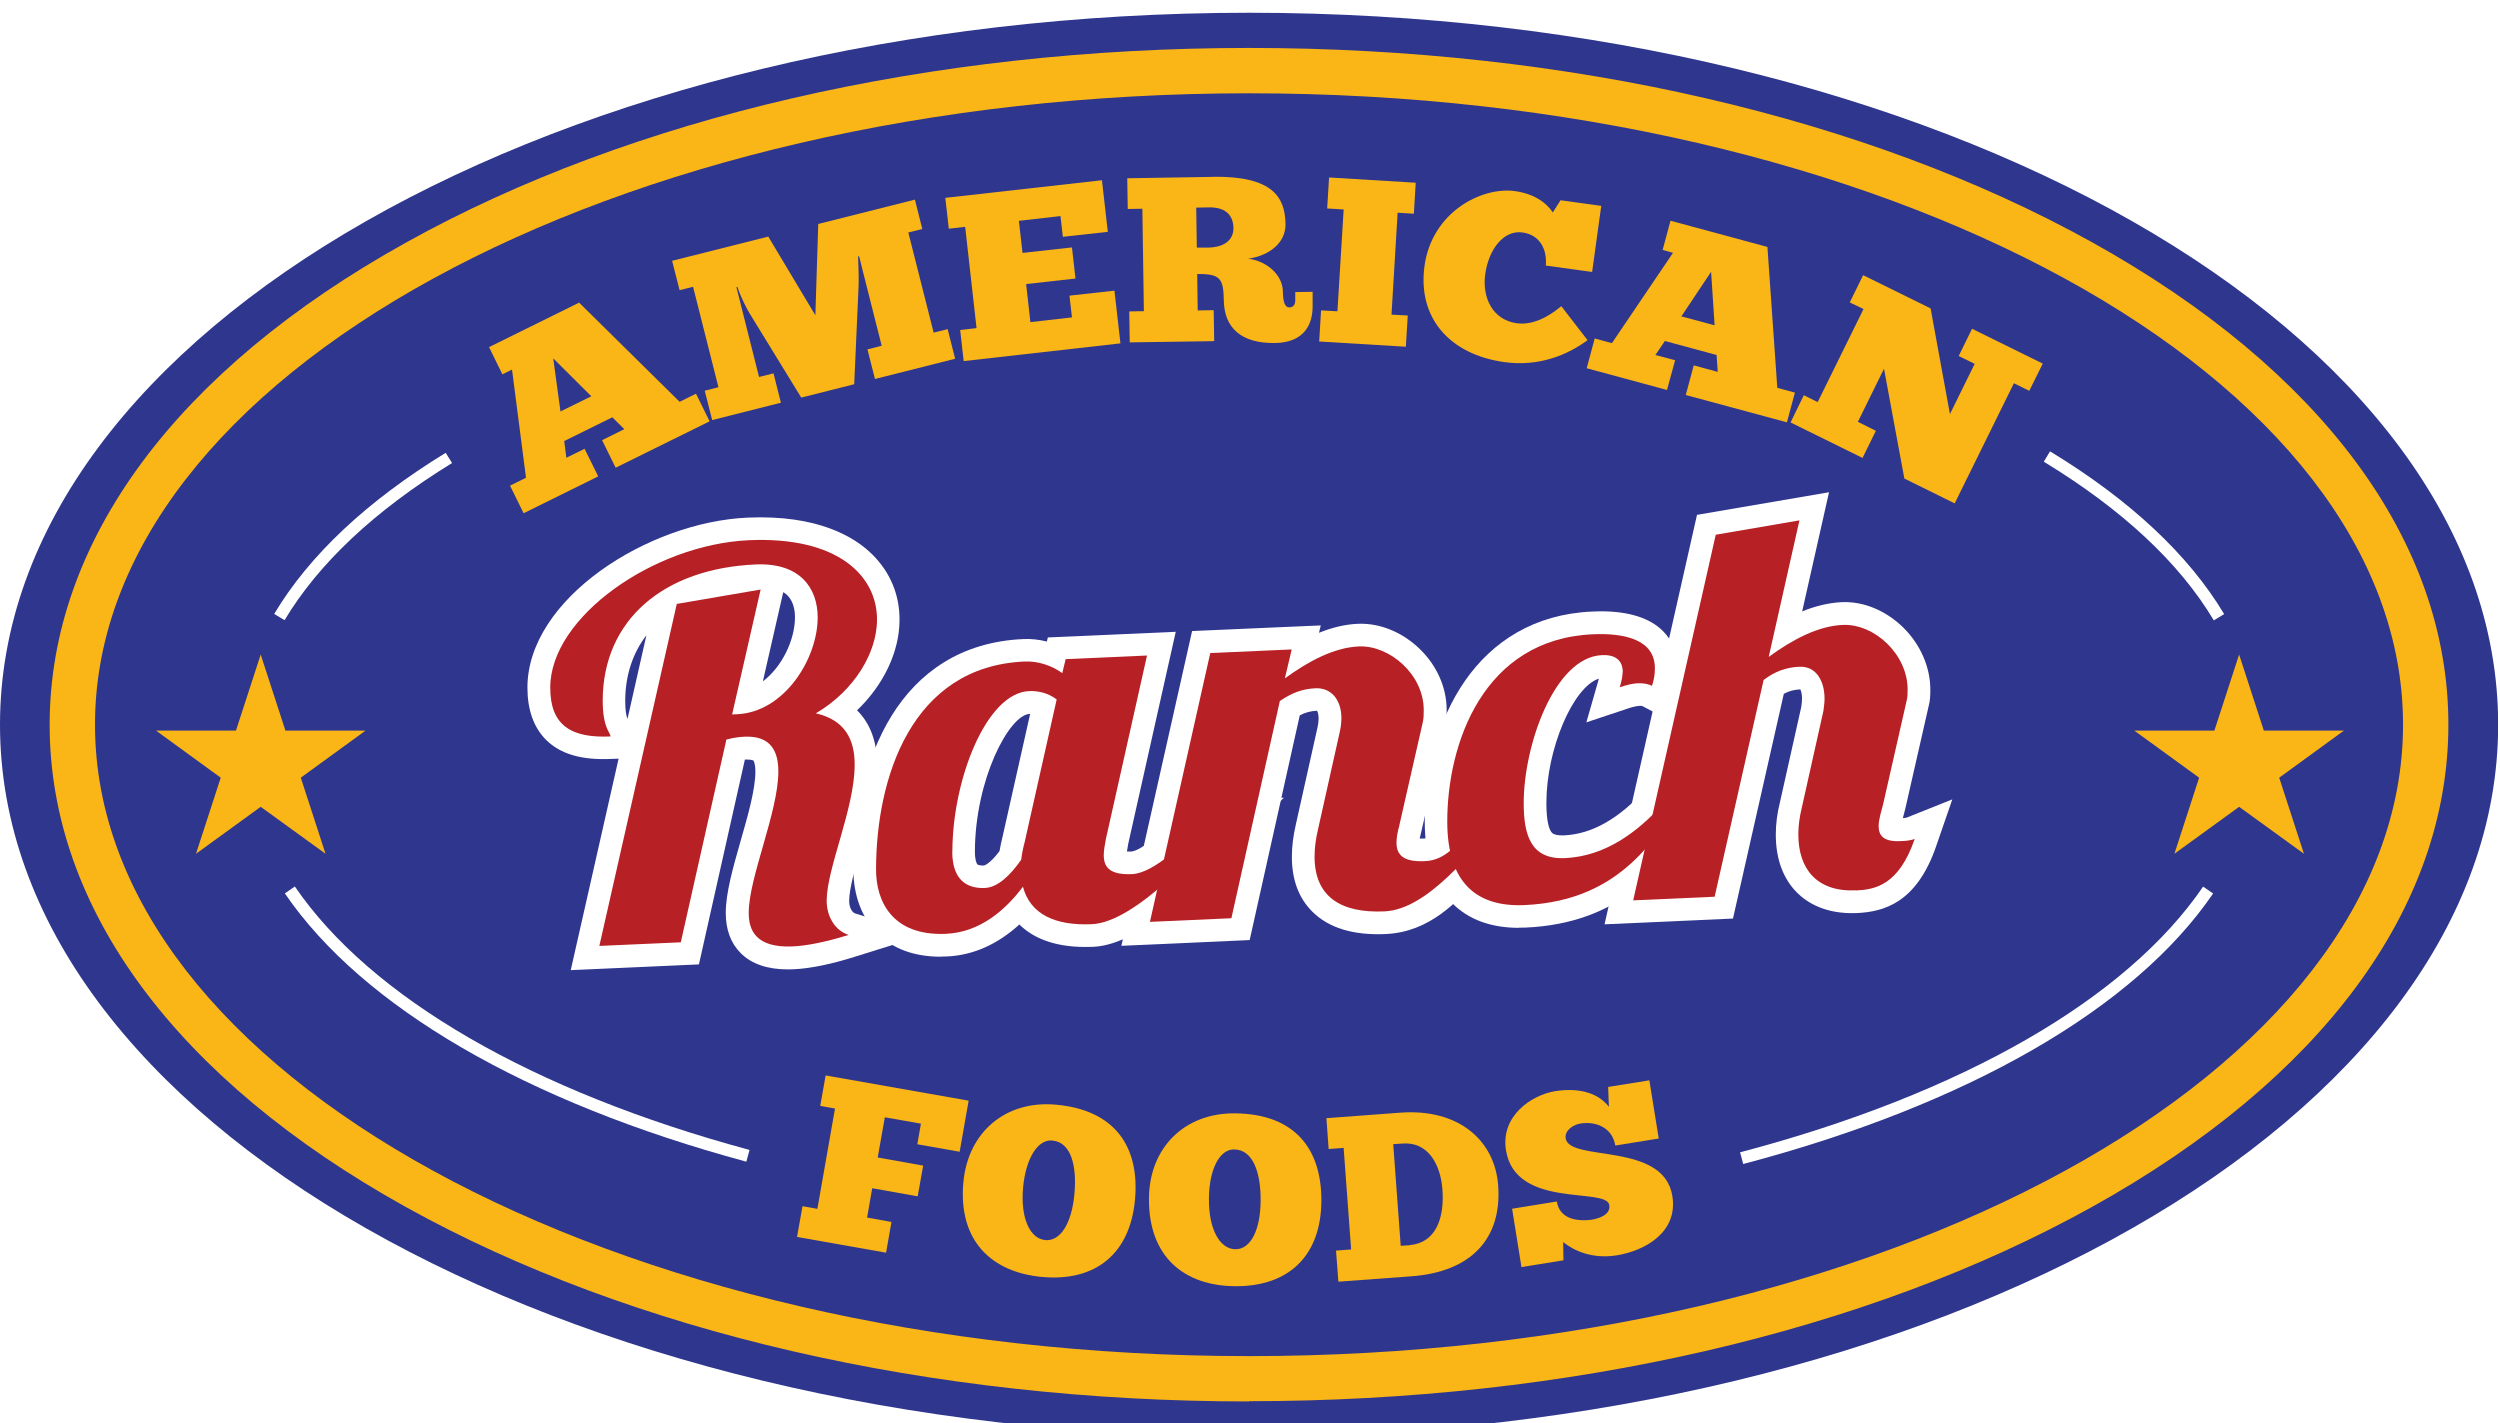
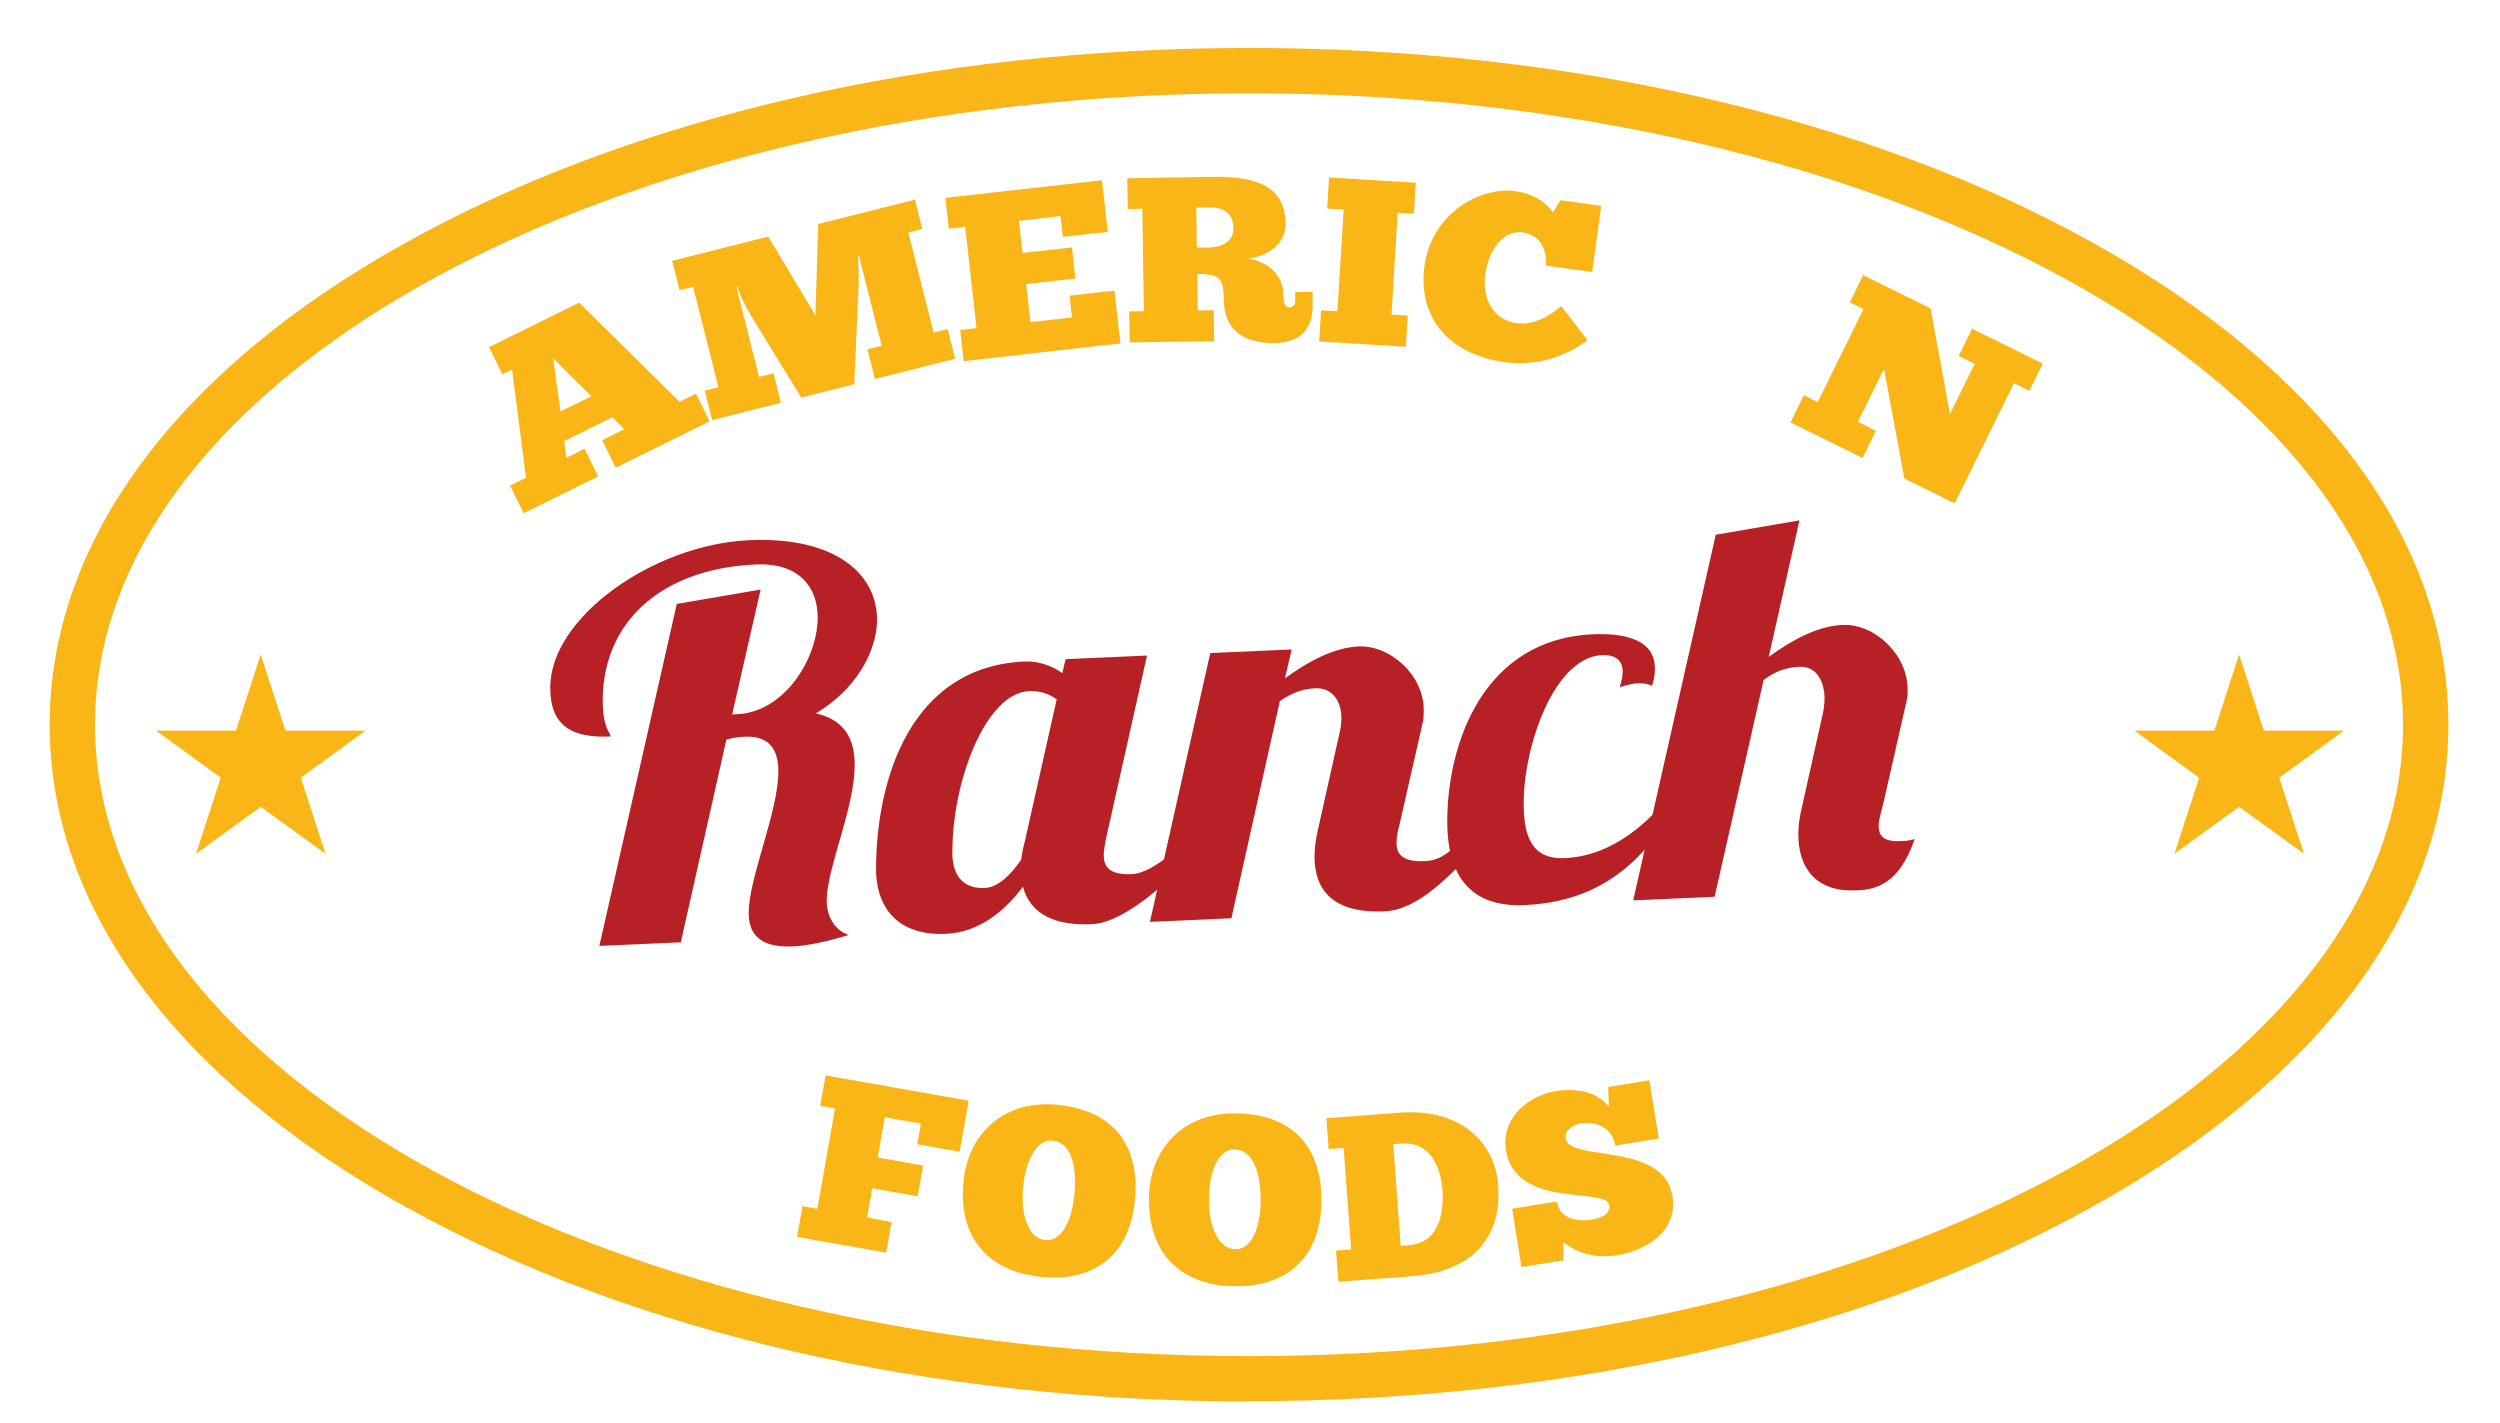
<svg xmlns="http://www.w3.org/2000/svg" width="130" height="74" viewBox="0 0 130 74" fill="none">
  <g clip-path="url(#clip0_775_53)">
    <g filter="url(#filter0_d_775_53)">
-       <path d="M129.904 37.023C129.904 57.47 100.825 74.046 64.952 74.046C29.079 74.046 0 57.47 0 37.023C0 16.576 29.079 0 64.952 0C100.825 0 129.904 16.576 129.904 37.023Z" fill="#2F368E" />
      <path d="M64.949 72.212C48.406 72.212 32.837 68.62 21.113 62.106C9.162 55.468 2.582 46.556 2.582 37.028C2.582 27.499 9.162 18.588 21.113 11.95C32.837 5.422 48.406 1.83 64.949 1.83C81.492 1.83 97.061 5.422 108.792 11.937C120.737 18.581 127.316 27.486 127.316 37.015C127.316 46.543 120.737 55.455 108.792 62.093C97.061 68.614 81.492 72.199 64.949 72.199V72.212ZM64.949 4.188C31.856 4.188 4.94 18.919 4.94 37.021C4.94 55.123 31.863 69.855 64.949 69.855C98.036 69.855 124.958 55.123 124.958 37.021C124.958 18.919 98.036 4.188 64.949 4.188Z" fill="#FAB616" />
      <path d="M116.434 33.373L117.72 37.329H121.883L118.519 39.777L119.805 43.733L116.434 41.291L113.069 43.733L114.355 39.777L110.984 37.329H115.148L116.434 33.373Z" fill="#FAB616" />
      <path d="M13.556 33.373L14.842 37.329H19.006L15.641 39.777L16.927 43.733L13.556 41.291L10.192 43.733L11.478 39.777L8.113 37.329H12.27L13.556 33.373Z" fill="#FAB616" />
      <path d="M50.37 56.572L49.902 59.228L47.7 58.839L47.889 57.767L46.011 57.436L45.641 59.527L48.005 59.949L47.72 61.547L45.355 61.125L45.089 62.651L46.356 62.879L46.076 64.477L41.445 63.658L41.731 62.06L42.504 62.197L43.42 56.981L42.653 56.845L42.933 55.26L50.37 56.572Z" fill="#FAB616" />
      <path d="M50.096 60.815C50.336 58.19 52.311 56.541 54.915 56.781C57.994 57.06 59.267 58.983 59.02 61.717C58.773 64.465 57.033 65.998 54.188 65.738C51.557 65.498 49.816 63.854 50.096 60.815ZM55.87 61.425C56.006 59.957 55.695 58.736 54.727 58.645C53.96 58.561 53.337 59.587 53.2 61.094C53.058 62.685 53.558 63.75 54.357 63.822C55.149 63.893 55.734 62.932 55.87 61.425Z" fill="#FAB616" />
      <path d="M59.746 61.648C59.766 59.01 61.604 57.205 64.215 57.231C67.313 57.257 68.736 59.062 68.71 61.81C68.69 64.57 67.079 66.24 64.228 66.22C61.591 66.201 59.72 64.707 59.746 61.654M65.553 61.784C65.566 60.309 65.157 59.121 64.183 59.108C63.41 59.088 62.871 60.16 62.864 61.673C62.851 63.271 63.436 64.291 64.241 64.297C65.04 64.304 65.54 63.291 65.553 61.784Z" fill="#FAB616" />
      <path d="M69.479 64.367L70.259 64.309L69.869 59.028L69.09 59.087L68.973 57.482L72.811 57.196C75.858 56.969 77.735 58.651 77.904 60.977C78.111 63.75 76.494 65.478 73.389 65.705L69.596 65.984L69.473 64.367H69.479ZM73.318 64.081C74.65 63.958 75.117 62.711 75.007 61.191C74.909 59.892 74.266 58.697 72.928 58.801L72.448 58.833L72.837 64.12L73.318 64.088V64.081Z" fill="#FAB616" />
      <path d="M78.635 62.191L80.954 61.814C81.117 62.827 82.188 62.827 82.721 62.769C83.156 62.704 83.767 62.502 83.682 61.996C83.533 61.054 78.804 62.223 78.311 59.151C78.025 57.365 79.636 56.28 80.863 56.079C81.909 55.91 83.026 56.066 83.663 56.891L83.624 55.858L85.767 55.514L86.254 58.54L83.994 58.904C83.851 58.014 83.046 57.625 82.175 57.761C81.812 57.819 81.35 58.118 81.415 58.534C81.617 59.775 86.508 58.69 86.962 61.528C87.268 63.405 85.553 64.373 84.072 64.614C82.812 64.815 81.851 64.386 81.285 63.925L81.299 64.873L79.116 65.224L78.629 62.191H78.635Z" fill="#FAB616" />
      <path d="M32.016 23.661L31.308 22.226L32.464 21.654L31.84 21.037L29.34 22.271L29.45 23.141L30.398 22.674L31.107 24.109L27.229 26.025L26.521 24.59L27.352 24.18L26.625 18.556L26.125 18.802L25.43 17.387L30.113 15.074L35.341 20.231L36.192 19.809L36.9 21.245L32.009 23.661H32.016ZM30.743 19.939L28.768 17.971L29.145 20.732L30.743 19.946V19.939Z" fill="#FAB616" />
      <path d="M44.621 12.679C44.647 13.237 44.666 14.069 44.64 14.361L44.419 19.317L41.665 20.012L38.996 15.66C38.879 15.478 38.535 14.841 38.346 14.257L38.294 14.27L39.47 18.94L40.223 18.752L40.607 20.278L37.034 21.181L36.645 19.654L37.359 19.473L36.04 14.251L35.339 14.426L34.949 12.899L39.95 11.639L42.399 15.731L42.549 10.983L47.576 9.717L47.959 11.243L47.232 11.425L48.55 16.634L49.278 16.452L49.667 17.992L45.498 19.044L45.108 17.505L45.848 17.316L44.848 13.361L44.673 12.659L44.621 12.672V12.679Z" fill="#FAB616" />
      <path d="M57.301 8.709L57.606 11.392L55.268 11.651L55.145 10.573L52.982 10.82L53.17 12.489L55.742 12.203L55.924 13.821L53.359 14.107L53.58 16.087L55.742 15.841L55.612 14.711L57.951 14.451L58.263 17.192L50.111 18.114L49.929 16.497L50.78 16.399L50.189 11.132L49.338 11.229L49.156 9.625L57.301 8.709Z" fill="#FAB616" />
      <path d="M63.04 8.529C66.197 8.483 66.821 9.594 66.847 10.99C66.86 11.945 66.028 12.627 64.905 12.79C65.846 12.9 66.697 13.614 66.71 14.498C66.717 15.024 66.808 15.329 67.048 15.323C67.249 15.323 67.36 15.173 67.353 14.927V14.524C67.347 14.524 68.256 14.511 68.256 14.511V15.186C68.282 16.2 67.821 17.148 66.308 17.174C64.528 17.2 63.657 16.375 63.638 14.946C63.618 13.835 63.469 13.569 62.255 13.588L62.281 15.479L63.112 15.466L63.138 17.076L58.747 17.141L58.721 15.53L59.481 15.518L59.403 10.191L58.643 10.204L58.617 8.607L63.034 8.535L63.04 8.529ZM62.235 12.211H62.846C63.632 12.192 64.145 11.841 64.138 11.192C64.125 10.471 63.67 10.114 62.885 10.12L62.203 10.133L62.235 12.211Z" fill="#FAB616" />
      <path d="M73.618 8.839L73.521 10.45L72.677 10.398L72.358 15.698L73.203 15.744L73.105 17.367L68.598 17.095L68.695 15.477L69.546 15.523L69.871 10.229L69.013 10.177L69.111 8.566L73.618 8.839Z" fill="#FAB616" />
      <path d="M82.551 17.024C81.511 17.804 79.998 18.414 78.231 18.167C75.374 17.771 73.704 15.862 74.075 13.166C74.458 10.38 77.023 9.035 78.784 9.275C80.135 9.464 80.641 10.224 80.745 10.386L81.148 9.75L83.265 10.042L82.791 13.478L80.381 13.147C80.453 12.354 80.115 11.555 79.167 11.425C78.199 11.289 77.413 12.283 77.231 13.601C77.069 14.803 77.601 15.972 78.881 16.147C80.011 16.303 81.05 15.361 81.187 15.258L82.551 17.024Z" fill="#FAB616" />
-       <path d="M87.659 19.882L88.074 18.336L89.321 18.674L89.263 17.797L86.574 17.069L86.08 17.797L87.106 18.07L86.684 19.616L82.508 18.485L82.924 16.939L83.82 17.18L86.996 12.484L86.457 12.334L86.866 10.815L91.906 12.178L92.419 19.505L93.335 19.752L92.92 21.298L87.652 19.875L87.659 19.882ZM89.159 16.251L88.977 13.471L87.431 15.79L89.152 16.251H89.159Z" fill="#FAB616" />
      <path d="M104.723 19.265L101.644 25.513L99.026 24.221L97.968 18.511L96.61 21.272L97.546 21.739L96.851 23.149L93.109 21.304L93.798 19.888L94.519 20.246L96.903 15.407L96.188 15.062L96.883 13.646L100.391 15.374L101.397 20.869L102.683 18.258L101.852 17.849L102.547 16.433L106.223 18.245L105.522 19.661L104.723 19.265Z" fill="#FAB616" />
      <path d="M14.797 31.586L14.258 31.262C16.076 28.215 19.077 25.396 23.176 22.883L23.507 23.415C19.5 25.877 16.57 28.625 14.797 31.586Z" fill="white" />
      <path d="M38.812 59.745C27.368 56.653 18.846 51.703 14.812 45.793L15.332 45.435C19.281 51.216 27.68 56.081 38.975 59.134L38.812 59.738V59.745Z" fill="white" />
      <path d="M90.647 59.867L90.484 59.257C102.007 56.217 110.561 51.307 114.562 45.441L115.082 45.799C110.99 51.794 102.312 56.789 90.64 59.867H90.647Z" fill="white" />
      <path d="M115.117 31.595C113.331 28.6 110.356 25.827 106.277 23.346L106.602 22.807C110.772 25.34 113.812 28.191 115.656 31.27L115.117 31.595Z" fill="white" />
      <path d="M39.551 30.001L38.07 36.489L38.337 36.476C40.779 36.366 42.513 33.605 42.52 31.449C42.52 29.897 41.584 28.585 39.291 28.689C34.531 28.896 31.348 31.559 31.341 35.768C31.341 37.178 31.718 37.386 31.75 37.633C29.724 37.723 28.607 37.08 28.613 35.086C28.62 31.404 34.03 27.649 38.941 27.428C43.585 27.221 45.611 29.293 45.605 31.559C45.605 33.248 44.455 35.236 42.422 36.431C43.949 36.775 44.449 37.808 44.442 39.107C44.442 41.38 42.994 44.459 42.987 46.174C42.987 47.005 43.429 47.733 44.13 47.953C42.896 48.337 41.928 48.518 41.221 48.551C39.311 48.635 38.928 47.713 38.934 46.797C38.934 44.972 40.474 41.556 40.474 39.451C40.474 38.347 40.038 37.587 38.713 37.645C38.447 37.658 38.122 37.697 37.772 37.795L35.401 48.337L31.166 48.525L35.193 30.741L39.545 29.994L39.551 30.001Z" fill="white" />
      <path d="M29.68 49.778L32.167 38.788L31.797 38.801C30.238 38.873 29.134 38.548 28.387 37.801C27.75 37.158 27.426 36.249 27.426 35.08C27.439 30.468 33.7 26.48 38.883 26.253C42.488 26.097 44.43 27.233 45.379 28.188C46.294 29.104 46.782 30.273 46.775 31.566C46.775 33.235 45.944 34.95 44.567 36.275C45.255 36.95 45.612 37.918 45.612 39.12C45.612 40.497 45.158 42.069 44.761 43.452C44.463 44.485 44.157 45.556 44.157 46.187C44.157 46.505 44.294 46.778 44.469 46.836L48.081 47.953L44.469 49.083C43.216 49.48 42.131 49.7 41.261 49.739C41.163 49.739 41.066 49.746 40.968 49.746C39.903 49.746 39.072 49.46 38.513 48.895C38 48.382 37.74 47.68 37.74 46.81C37.74 45.764 38.117 44.452 38.513 43.062C38.89 41.75 39.28 40.386 39.28 39.464C39.28 39.016 39.182 38.892 39.182 38.892C39.169 38.879 39.078 38.834 38.844 38.834H38.753C38.753 38.834 38.74 38.834 38.734 38.834L36.344 49.486L29.667 49.785L29.68 49.778ZM40.949 37.308C41.416 37.827 41.65 38.548 41.65 39.458C41.65 40.711 41.215 42.231 40.793 43.699C40.455 44.874 40.111 46.089 40.111 46.804C40.111 47.05 40.15 47.18 40.195 47.219C40.208 47.239 40.371 47.382 40.988 47.382C41.605 47.382 41.111 47.382 41.176 47.382C41.377 47.375 41.644 47.349 42.001 47.284C41.884 46.94 41.819 46.57 41.819 46.18C41.819 45.219 42.157 44.043 42.514 42.796C42.884 41.504 43.268 40.166 43.274 39.113C43.274 38.048 42.871 37.743 42.17 37.587L40.962 37.314L40.949 37.308ZM36.168 31.78L32.654 47.291L34.447 47.213L36.578 37.736L38.007 31.468L36.168 31.787V31.78ZM33.622 32.358C32.908 33.287 32.518 34.437 32.511 35.768C32.511 36.301 32.57 36.567 32.629 36.723L33.616 32.358H33.622ZM30.706 32.748C30.128 33.514 29.79 34.313 29.784 35.08C29.784 35.437 29.829 35.911 30.056 36.132C30.089 36.164 30.128 36.197 30.173 36.223C30.167 36.08 30.16 35.924 30.16 35.755C30.16 34.664 30.349 33.657 30.706 32.741V32.748ZM43.222 29.455C43.534 30.033 43.696 30.708 43.69 31.455C43.69 32.573 43.333 33.755 42.709 34.781C43.878 33.774 44.417 32.508 44.417 31.559C44.417 30.897 44.177 30.325 43.709 29.851C43.579 29.721 43.417 29.585 43.222 29.455ZM40.728 30.13L39.669 34.768C40.657 34.021 41.332 32.631 41.339 31.449C41.339 31.105 41.274 30.624 40.949 30.299C40.884 30.234 40.812 30.176 40.728 30.13Z" fill="white" />
-       <path d="M59.643 33.43L57.512 42.939C57.454 43.245 57.395 43.556 57.395 43.803C57.395 44.414 57.688 44.842 58.863 44.791C60.039 44.739 61.572 43.121 62.748 42.179L63.748 42.134C62.397 43.465 59.065 47.298 56.772 47.395C54.862 47.48 53.57 46.875 53.193 45.447C52.31 46.622 50.985 47.817 49.192 47.895C46.373 48.019 45.548 46.174 45.555 44.544C45.561 39.783 47.393 33.995 53.271 33.736C53.979 33.703 54.706 33.95 55.239 34.34L55.414 33.612L59.649 33.424L59.643 33.43ZM49.517 43.621C49.517 45.284 50.485 45.544 51.219 45.511C51.894 45.479 52.544 44.842 53.102 44.044C53.135 43.764 53.193 43.459 53.284 43.121L54.947 35.71C54.473 35.34 53.921 35.255 53.505 35.275C51.297 35.372 49.53 39.854 49.523 43.615" fill="white" />
      <path d="M48.922 49.086C47.538 49.086 46.421 48.676 45.616 47.864C44.81 47.059 44.375 45.883 44.375 44.545C44.382 38.94 46.713 32.854 53.221 32.568C53.618 32.549 54.033 32.594 54.436 32.698L54.488 32.484L61.139 32.191L58.671 43.201C58.645 43.331 58.619 43.487 58.599 43.617C58.664 43.617 58.742 43.617 58.82 43.617C59.314 43.59 60.451 42.61 61.126 42.019C61.438 41.746 61.737 41.486 62.023 41.259L62.321 41.018L66.764 40.817L64.582 42.967C64.387 43.155 64.153 43.396 63.893 43.675C61.548 46.098 59.074 48.475 56.833 48.572C56.696 48.572 56.566 48.579 56.437 48.579C54.728 48.579 53.663 48.059 53.007 47.41C51.877 48.442 50.597 49.014 49.246 49.072C49.136 49.072 49.032 49.079 48.928 49.079L48.922 49.086ZM50.935 35.465C47.084 37.225 46.733 42.688 46.726 44.545C46.726 44.955 46.798 45.714 47.278 46.195C47.662 46.578 48.285 46.76 49.136 46.721C49.454 46.708 49.773 46.643 50.084 46.526C49.734 46.403 49.415 46.208 49.162 45.948C48.616 45.403 48.344 44.623 48.344 43.623C48.344 40.947 49.253 37.388 50.935 35.465ZM54.17 44.571L54.326 45.149C54.404 45.442 54.611 46.228 56.424 46.228C58.236 46.228 56.618 46.228 56.716 46.221C57.021 46.208 57.378 46.078 57.775 45.864C57.378 45.76 57.054 45.578 56.794 45.318C56.411 44.935 56.216 44.422 56.216 43.798C56.216 43.441 56.287 43.077 56.359 42.727L58.164 34.679L56.352 34.757L56.235 35.231L56.255 35.251L54.43 43.389C54.345 43.714 54.3 43.961 54.274 44.175L54.241 44.48L54.17 44.584V44.571ZM53.566 36.459H53.546C52.474 36.504 50.701 39.875 50.695 43.63C50.695 44.045 50.779 44.24 50.825 44.285C50.851 44.312 50.955 44.344 51.104 44.344H51.169C51.169 44.344 51.455 44.285 51.974 43.597C52.013 43.357 52.072 43.097 52.137 42.831L53.566 36.465V36.459Z" fill="white" />
-       <path d="M72.768 42.258C72.677 42.57 72.618 42.875 72.618 43.154C72.618 43.765 72.943 44.168 74.086 44.116C75.262 44.064 75.704 43.187 76.879 42.245L76.905 43.239C75.548 44.57 74.288 46.623 71.995 46.72C69.702 46.824 68.351 45.941 68.358 43.862C68.358 43.421 68.416 42.972 68.539 42.446L69.663 37.413C69.722 37.159 69.748 36.912 69.754 36.692C69.754 35.691 69.202 35.081 68.403 35.12C67.695 35.152 67.169 35.367 66.552 35.782L64.032 47.077L59.797 47.266L62.934 33.288L67.169 33.1L66.812 34.607C68.02 33.723 69.371 32.996 70.663 32.944C72.248 32.872 74.041 34.399 74.034 36.256C74.034 36.477 74.034 36.698 73.976 36.925L72.761 42.264L72.768 42.258Z" fill="white" />
      <path d="M58.312 48.513L61.989 32.151L68.679 31.859L68.588 32.242C69.296 31.956 69.965 31.8 70.621 31.774C71.784 31.729 72.972 32.229 73.882 33.138C74.752 34.009 75.226 35.119 75.226 36.263C75.226 36.516 75.226 36.854 75.129 37.224L73.907 42.589C73.868 42.732 73.843 42.849 73.823 42.94C73.882 42.94 73.96 42.94 74.037 42.94C74.382 42.927 74.576 42.777 75.174 42.199C75.447 41.939 75.759 41.641 76.148 41.329L77.999 39.854L78.097 43.725L77.733 44.083C77.473 44.336 77.214 44.628 76.934 44.94C75.785 46.22 74.356 47.804 72.05 47.908C70.361 47.98 69.088 47.59 68.237 46.739C67.529 46.031 67.172 45.07 67.178 43.875C67.178 43.355 67.243 42.829 67.386 42.199L68.51 37.165C68.549 36.996 68.568 36.834 68.568 36.698C68.568 36.438 68.497 36.315 68.484 36.295C68.146 36.315 67.886 36.379 67.588 36.535L64.983 48.22L58.312 48.519V48.513ZM63.892 34.424L61.287 46.025L63.08 45.947L64.983 37.419L64.944 37.445L65.672 34.346L63.892 34.424ZM69.77 34.314C69.906 34.405 70.036 34.509 70.16 34.626C70.66 35.126 70.939 35.866 70.933 36.698C70.933 37.016 70.894 37.354 70.816 37.685L69.692 42.706C69.588 43.167 69.543 43.524 69.543 43.868C69.543 44.42 69.666 44.817 69.913 45.063C70.309 45.466 71.082 45.551 71.654 45.551C72.225 45.551 71.849 45.551 71.946 45.544C72.368 45.525 72.758 45.408 73.115 45.213C72.667 45.115 72.303 44.927 72.017 44.641C71.758 44.382 71.446 43.907 71.446 43.141C71.446 42.784 71.511 42.401 71.634 41.959L72.842 36.646C72.875 36.529 72.875 36.386 72.875 36.237C72.875 35.542 72.466 35.028 72.219 34.782C71.803 34.366 71.251 34.106 70.783 34.106C70.465 34.119 70.127 34.184 69.77 34.301V34.314Z" fill="white" />
      <path d="M84.384 34.294C84.384 33.632 83.948 33.372 83.299 33.404C80.831 33.515 79.233 38.094 79.233 41.088C79.233 42.725 79.577 44.037 81.37 43.959C83.455 43.868 85.137 42.628 86.488 41.127L87.488 41.082C86.079 42.641 84.487 46.168 79.278 46.401C76.843 46.512 75.251 45.304 75.258 42.037C75.264 37.997 77.129 32.573 82.825 32.32C84.416 32.248 86.059 32.567 86.053 34.087C86.053 34.392 86.02 34.639 85.903 35.002C85.754 34.924 85.52 34.853 85.169 34.866C84.903 34.879 84.611 34.944 84.228 35.074C84.319 34.769 84.371 34.515 84.377 34.294" fill="white" />
      <path d="M78.99 47.584C77.528 47.584 76.359 47.155 75.515 46.304C74.567 45.349 74.086 43.914 74.086 42.031C74.099 36.802 76.788 31.404 82.783 31.138C82.932 31.131 83.082 31.125 83.231 31.125C84.699 31.125 85.797 31.469 86.479 32.158C86.979 32.658 87.245 33.327 87.245 34.08C87.245 34.541 87.18 34.912 87.037 35.36L86.609 36.685L85.381 36.042C85.381 36.042 85.349 36.042 85.277 36.042C85.095 36.048 84.9 36.094 84.615 36.191L82.491 36.899L83.108 34.749C83.121 34.704 83.134 34.658 83.14 34.626C81.802 35.055 80.412 38.283 80.412 41.089C80.412 42.186 80.594 42.537 80.711 42.648C80.822 42.758 81.049 42.777 81.224 42.777H81.322C82.783 42.712 84.192 41.914 85.615 40.335L85.946 39.971L90.259 39.777L88.362 41.868C88.148 42.102 87.914 42.414 87.641 42.771C86.258 44.596 84.166 47.356 79.334 47.571C79.217 47.571 79.1 47.577 78.99 47.577V47.584ZM80.081 34.249C76.574 36.217 76.444 41.342 76.444 42.037C76.444 43.271 76.691 44.148 77.184 44.642C77.613 45.07 78.308 45.265 79.237 45.22C79.704 45.2 80.139 45.148 80.542 45.07C79.945 44.96 79.445 44.706 79.048 44.304C78.171 43.427 78.061 42.115 78.061 41.076C78.061 38.906 78.769 36.107 80.088 34.243L80.081 34.249Z" fill="white" />
      <path d="M96.507 45.635C94.422 45.726 93.513 44.466 93.513 42.725C93.513 42.284 93.577 41.81 93.694 41.336L94.818 36.302C94.844 36.107 94.876 35.886 94.876 35.665C94.876 34.782 94.467 33.963 93.558 34.009C92.85 34.041 92.291 34.256 91.707 34.697L89.161 45.967L84.926 46.155L89.219 27.143L93.571 26.396L91.973 33.496C93.181 32.612 94.532 31.885 95.825 31.833C97.475 31.762 99.202 33.372 99.196 35.197C99.196 35.392 99.196 35.613 99.137 35.808L97.923 41.154C97.832 41.517 97.689 41.94 97.689 42.297C97.689 42.764 97.923 43.115 98.8 43.076C99.007 43.07 99.332 43.057 99.566 42.959C98.735 45.376 97.501 45.596 96.5 45.642" fill="white" />
      <path d="M83.438 47.394L88.244 26.109L95.109 24.934L93.713 31.13C94.427 30.838 95.116 30.682 95.772 30.649C96.915 30.597 98.097 31.098 99 32C99.877 32.877 100.377 34.046 100.377 35.196C100.377 35.436 100.377 35.755 100.28 36.099L99.072 41.406C99.039 41.522 99.013 41.626 98.987 41.73C98.974 41.776 98.961 41.828 98.948 41.88C99.026 41.873 99.104 41.867 99.143 41.854L101.52 40.905L100.682 43.334C99.663 46.303 97.941 46.751 96.558 46.816C94.934 46.887 93.96 46.27 93.447 45.757C92.719 45.03 92.336 43.984 92.342 42.724C92.342 42.185 92.414 41.62 92.557 41.055L93.668 36.086C93.687 35.943 93.706 35.787 93.706 35.657C93.706 35.397 93.648 35.248 93.615 35.183C93.291 35.203 93.024 35.267 92.758 35.417L90.115 47.102L83.444 47.401L83.438 47.394ZM90.192 28.162L86.406 44.906L88.198 44.828L90.128 36.307L92.031 27.856L90.192 28.175V28.162ZM94.902 33.196C95.025 33.28 95.148 33.377 95.252 33.481C95.772 34.001 96.051 34.774 96.051 35.657C96.051 35.95 96.012 36.222 95.98 36.469L95.96 36.553L94.837 41.587C94.739 41.996 94.687 42.373 94.687 42.724C94.687 43.153 94.759 43.737 95.109 44.088C95.382 44.361 95.837 44.484 96.454 44.458C96.844 44.439 97.24 44.426 97.629 44.056C97.402 43.958 97.207 43.828 97.038 43.666C96.792 43.419 96.506 42.984 96.506 42.289C96.506 41.86 96.616 41.464 96.714 41.113C96.733 41.029 96.759 40.944 96.779 40.866L98.013 35.462C98.026 35.417 98.026 35.281 98.026 35.19C98.026 34.657 97.772 34.105 97.337 33.663C96.922 33.248 96.395 33.001 95.934 33.001H95.876C95.577 33.014 95.252 33.079 94.902 33.196Z" fill="white" />
      <path d="M39.551 30.001L38.07 36.489L38.337 36.476C40.779 36.366 42.513 33.605 42.52 31.449C42.52 29.897 41.584 28.585 39.291 28.689C34.531 28.896 31.348 31.559 31.341 35.768C31.341 37.178 31.718 37.386 31.75 37.633C29.724 37.723 28.607 37.08 28.613 35.086C28.62 31.404 34.03 27.649 38.941 27.428C43.585 27.221 45.611 29.293 45.605 31.559C45.605 33.248 44.455 35.236 42.422 36.431C43.949 36.775 44.449 37.808 44.442 39.107C44.442 41.38 42.994 44.459 42.987 46.174C42.987 47.005 43.429 47.733 44.13 47.953C42.896 48.337 41.928 48.518 41.221 48.551C39.311 48.635 38.928 47.713 38.934 46.797C38.934 44.972 40.474 41.556 40.474 39.451C40.474 38.347 40.038 37.587 38.713 37.645C38.447 37.658 38.122 37.697 37.772 37.795L35.401 48.337L31.166 48.525L35.193 30.741L39.545 29.994L39.551 30.001Z" fill="#B72025" />
      <path d="M59.643 33.43L57.512 42.939C57.454 43.245 57.395 43.556 57.395 43.803C57.395 44.414 57.688 44.842 58.863 44.791C60.039 44.739 61.572 43.121 62.748 42.179L63.748 42.134C62.397 43.465 59.065 47.298 56.772 47.395C54.862 47.48 53.57 46.875 53.193 45.447C52.31 46.622 50.985 47.817 49.192 47.895C46.373 48.019 45.548 46.174 45.555 44.544C45.561 39.783 47.393 33.995 53.271 33.736C53.979 33.703 54.706 33.95 55.239 34.34L55.414 33.612L59.649 33.424L59.643 33.43ZM49.517 43.621C49.517 45.284 50.485 45.544 51.219 45.511C51.894 45.479 52.544 44.842 53.102 44.044C53.135 43.764 53.193 43.459 53.284 43.121L54.947 35.71C54.473 35.34 53.921 35.255 53.505 35.275C51.297 35.372 49.53 39.854 49.523 43.615" fill="#B72025" />
      <path d="M72.768 42.259C72.677 42.571 72.618 42.876 72.618 43.156C72.618 43.766 72.943 44.169 74.086 44.117C75.262 44.065 75.704 43.188 76.879 42.246L77.88 42.201C76.529 43.532 74.288 46.624 71.995 46.728C69.702 46.832 68.351 45.949 68.358 43.87C68.358 43.428 68.416 42.98 68.539 42.454L69.663 37.42C69.722 37.167 69.748 36.92 69.754 36.699C69.754 35.699 69.202 35.089 68.403 35.127C67.695 35.16 67.169 35.374 66.552 35.79L64.032 47.085L59.797 47.274L62.934 33.296L67.169 33.108L66.812 34.614C68.02 33.731 69.371 33.004 70.663 32.952C72.248 32.88 74.041 34.407 74.034 36.264C74.034 36.485 74.034 36.706 73.976 36.933L72.761 42.272L72.768 42.259Z" fill="#B72025" />
      <path d="M84.384 34.294C84.384 33.632 83.948 33.372 83.299 33.404C80.831 33.515 79.233 38.094 79.233 41.088C79.233 42.725 79.577 44.037 81.37 43.959C83.455 43.868 85.137 42.628 86.488 41.127L87.488 41.082C86.079 42.641 84.487 46.168 79.278 46.401C76.843 46.512 75.251 45.304 75.258 42.037C75.264 37.997 77.129 32.573 82.825 32.32C84.416 32.248 86.059 32.567 86.053 34.087C86.053 34.392 86.02 34.639 85.903 35.002C85.754 34.924 85.52 34.853 85.169 34.866C84.903 34.879 84.611 34.944 84.228 35.074C84.319 34.769 84.371 34.515 84.377 34.294" fill="#B72025" />
      <path d="M96.507 45.635C94.422 45.726 93.513 44.466 93.513 42.725C93.513 42.284 93.577 41.81 93.694 41.336L94.818 36.302C94.844 36.107 94.876 35.886 94.876 35.665C94.876 34.782 94.467 33.963 93.558 34.009C92.85 34.041 92.291 34.256 91.707 34.697L89.161 45.967L84.926 46.155L89.219 27.143L93.571 26.396L91.973 33.496C93.181 32.612 94.532 31.885 95.825 31.833C97.475 31.762 99.202 33.372 99.196 35.197C99.196 35.392 99.196 35.613 99.137 35.808L97.923 41.154C97.832 41.517 97.689 41.94 97.689 42.297C97.689 42.764 97.923 43.115 98.8 43.076C99.007 43.07 99.332 43.057 99.566 42.959C98.735 45.376 97.501 45.596 96.5 45.642" fill="#B72025" />
    </g>
  </g>
  <defs>
    <filter id="filter0_d_775_53" x="-0.663" y="0" width="131.231" height="75.37" filterUnits="userSpaceOnUse" color-interpolation-filters="sRGB">
      <feFlood flood-opacity="0" result="BackgroundImageFix" />
      <feColorMatrix in="SourceAlpha" type="matrix" values="0 0 0 0 0 0 0 0 0 0 0 0 0 0 0 0 0 0 127 0" result="hardAlpha" />
      <feOffset dy="0.663" />
      <feGaussianBlur stdDeviation="0.331" />
      <feColorMatrix type="matrix" values="0 0 0 0 0 0 0 0 0 0 0 0 0 0 0 0 0 0 0.2 0" />
      <feBlend mode="normal" in2="BackgroundImageFix" result="effect1_dropShadow_775_53" />
      <feBlend mode="normal" in="SourceGraphic" in2="effect1_dropShadow_775_53" result="shape" />
    </filter>
    <clipPath id="clip0_775_53">
      <rect width="129.904" height="74" fill="white" />
    </clipPath>
  </defs>
</svg>